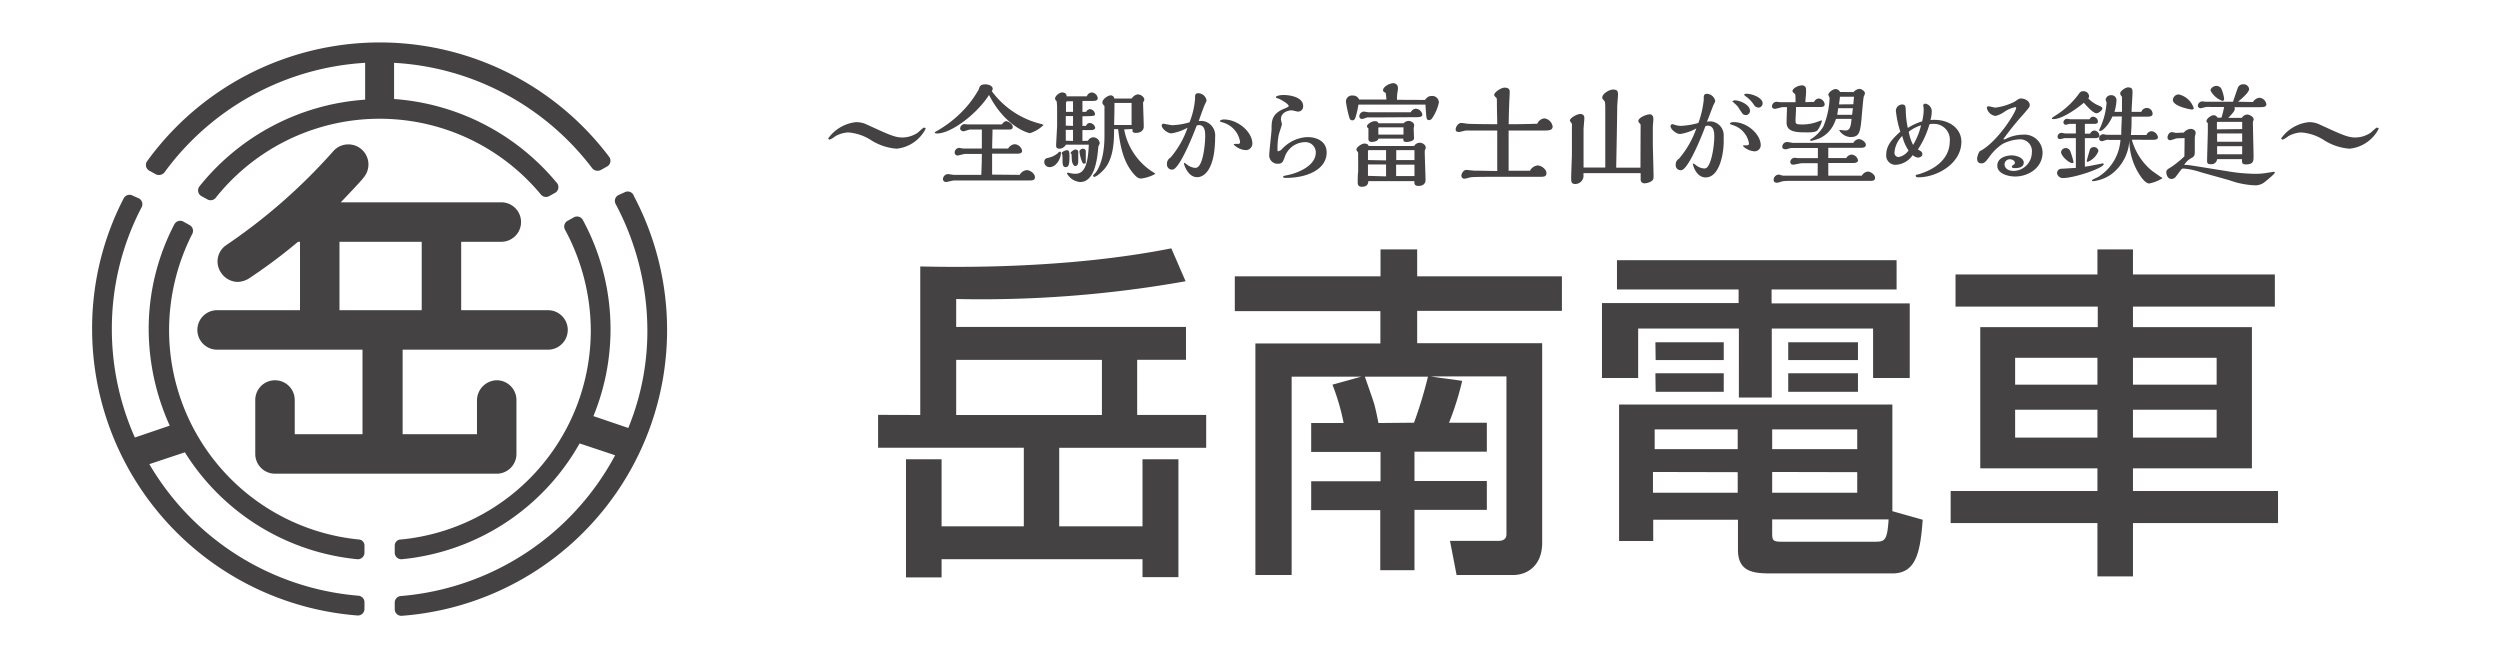
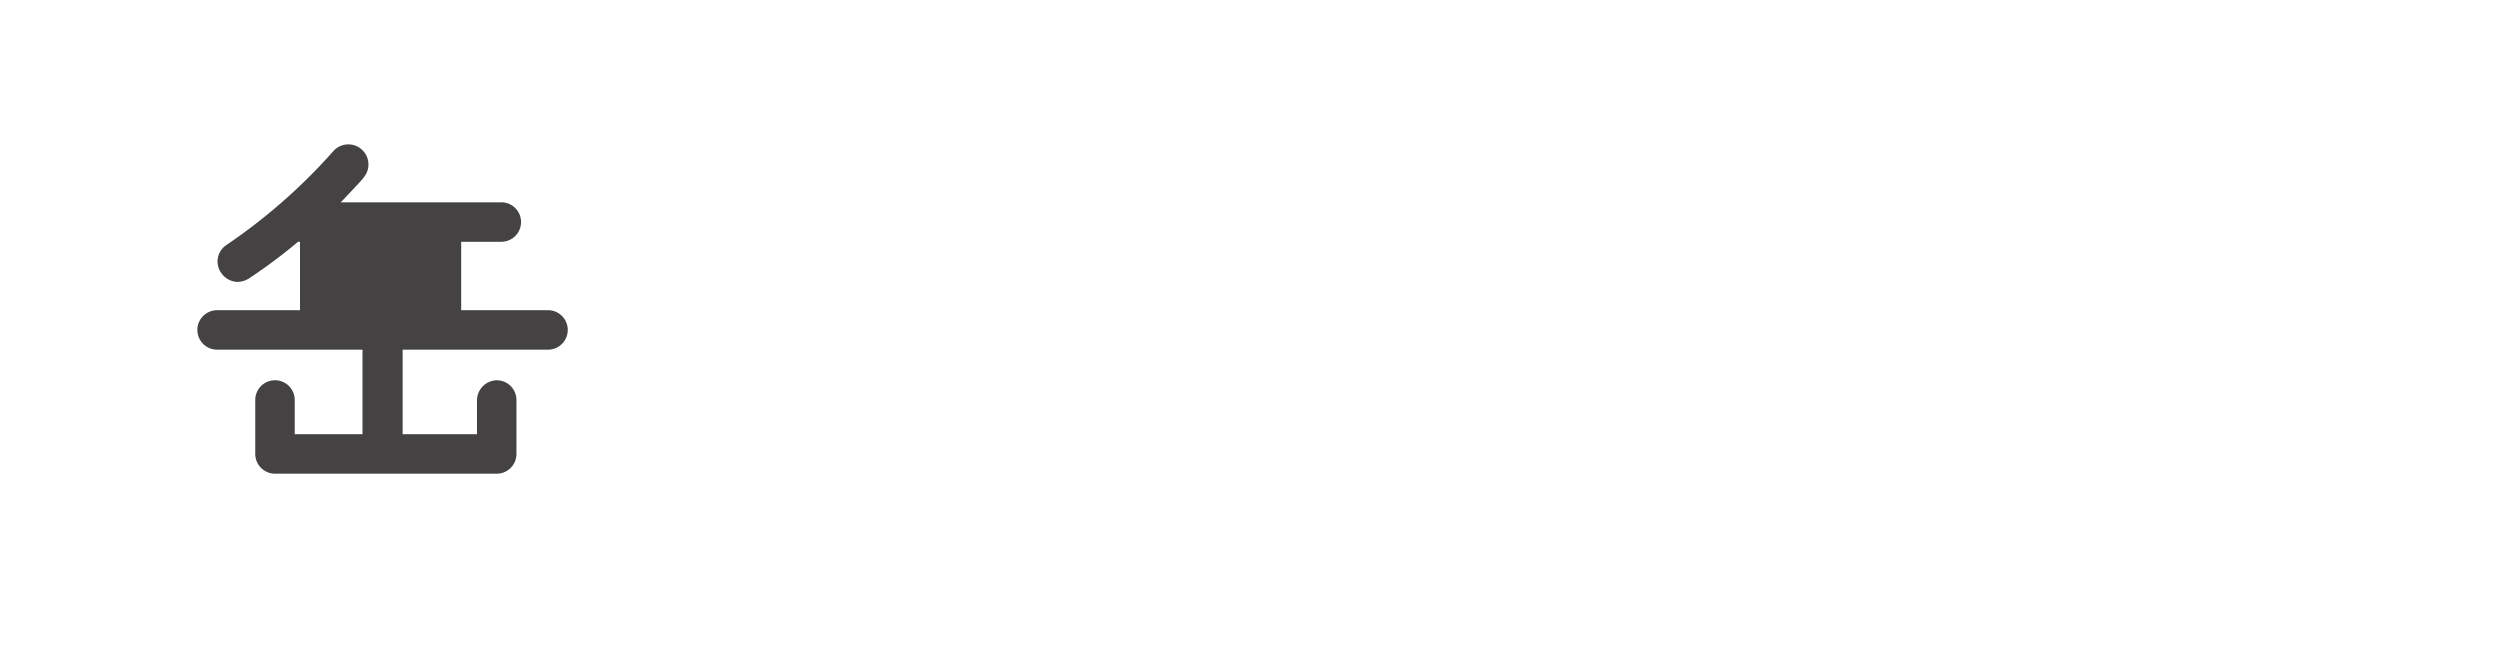
<svg xmlns="http://www.w3.org/2000/svg" id="logo" viewBox="0 0 380 100">
  <defs>
    <style>.cls-1{fill:#444243}</style>
  </defs>
-   <path d="M78.5 69v-8.2a3 3 0 0 0-3-3 3.08 3.08 0 0 0-3 3V66H61.2V53.15h22.1a3 3 0 0 0 0-6H70.1v-10.4h6.1a3 3 0 0 0 0-6H51.8c2.1-2.2 3.4-3.6 3.5-3.8a3.05 3.05 0 1 0-4.7-3.9 86.2 86.2 0 0 1-16.2 14.2 3 3 0 0 0-.8 4.2 3.11 3.11 0 0 0 2.5 1.4 3.37 3.37 0 0 0 1.7-.5 81 81 0 0 0 7.5-5.6h.3v10.4H33a3 3 0 0 0 0 6h22.1V66H44.8v-5.2a3 3 0 0 0-6 0V69a3 3 0 0 0 3 3h33.6a3 3 0 0 0 3.1-3M51.6 36.75h12.5v10.4H51.6Z" class="cls-1" />
-   <path d="M96.3 29.65a1 1 0 0 0-1.4-.4l-.9.4a1 1 0 0 0-.4 1.4 41 41 0 0 1 4.8 19.1 38.8 38.8 0 0 1-2.9 14.9l-5.3-1.8a34.86 34.86 0 0 0-1.6-29.8 1 1 0 0 0-1.4-.4l-.9.5a1 1 0 0 0-.4 1.4 32.4 32.4 0 0 1 3.9 15.2A31.93 31.93 0 0 1 61 82a.94.94 0 0 0-1 1v1a1 1 0 0 0 1.1 1 34.84 34.84 0 0 0 27-17.6l5.4 1.8a40.73 40.73 0 0 1-32.6 21.4 1 1 0 0 0-.9 1v1a1 1 0 0 0 1.1 1 43.57 43.57 0 0 0 35.2-63.9ZM22.8 26l.9.5a1.09 1.09 0 0 0 1.3-.3A40.74 40.74 0 0 1 55.5 9.55v5.6a35.32 35.32 0 0 0-25.2 13.2 1 1 0 0 0 .4 1.5l.9.5a1 1 0 0 0 1.2-.3 31.84 31.84 0 0 1 49.4-.5 1 1 0 0 0 1.2.3l.9-.5a1 1 0 0 0 .3-1.6 35.4 35.4 0 0 0-24.7-12.7v-5.5a40.63 40.63 0 0 1 30.1 16 1.06 1.06 0 0 0 1.3.3l.9-.5a1 1 0 0 0 .4-1.5 43.66 43.66 0 0 0-70.2.6 1 1 0 0 0 .4 1.55M54.5 82a32 32 0 0 1-28.8-31.8 32.4 32.4 0 0 1 3.5-14.6 1 1 0 0 0-.4-1.4l-.9-.5a1 1 0 0 0-1.4.4 34.4 34.4 0 0 0-3.9 16 35.8 35.8 0 0 0 3.2 14.6l-5.3 1.8A40.5 40.5 0 0 1 17 50.05a39.8 39.8 0 0 1 4.5-18.5 1 1 0 0 0-.4-1.4l-.9-.4a1 1 0 0 0-1.4.4 43 43 0 0 0-4.8 19.9 43.71 43.71 0 0 0 40.3 43.5 1 1 0 0 0 1.1-1v-1a1 1 0 0 0-.9-1 40.71 40.71 0 0 1-31.8-20l5.4-1.8A34.88 34.88 0 0 0 54.3 85a1 1 0 0 0 1.1-1v-1a.92.92 0 0 0-.9-1M136.29 22.6a8.4 8.4 0 0 1-3.88-1.29 7.35 7.35 0 0 0-3.52-1.18 4.6 4.6 0 0 0-1.9.56 3.4 3.4 0 0 1-.87.53.22.22 0 0 1-.22-.2 6 6 0 0 1 4.17-2.45 3.7 3.7 0 0 1 1.75.39c3.4 1.56 4.23 1.94 5.37 1.94a4.24 4.24 0 0 0 2.26-.7c.17-.1.83-.8 1-.8s.25.1.25.17a5.58 5.58 0 0 1-4.41 3.03M158.62 19a5.3 5.3 0 0 1-2.05 1.24c-.31 0-3.78-1-6.24-5.81-1.8 2.87-5.75 5.86-7.9 5.86-.11 0-.33 0-.33-.13s.07-.1.61-.43a17.3 17.3 0 0 0 4.73-4.13 18 18 0 0 0 1.33-2c.13-.48.25-.78 1-.78.54 0 1.12.25 1.12.68 0 .08 0 .1-.13.37a13.12 13.12 0 0 0 7.61 5s.25.13.25.13M155 26.58a1.35 1.35 0 0 1 1.07-.72c.51 0 1.24.53 1.24 1.07s-.47.5-1.17.5H145c-.18 0-1 .23-1.19.23a.44.44 0 0 1-.48-.45.8.8 0 0 1 .75-.75c.13 0 .78.12.93.12h4.15c.07-1.91.08-2.45.08-3.18h-2.55c-.17 0-1 .24-1.15.24s-.43-.12-.43-.45a.71.71 0 0 1 .67-.71c.1 0 .57.1.68.1h2.78v-2.89h-1.79c-.15 0-.86.27-1 .27s-.51-.13-.51-.42a.72.72 0 0 1 .64-.68l.43.05h5.27c.17-.22.39-.49.66-.49s1 .42 1 .88-.55.39-.82.39h-2.26c0 1-.05 1.5-.05 2.89h2.43a1.27 1.27 0 0 1 1-.66 1.23 1.23 0 0 1 1.12 1c0 .44-.51.44-.92.44h-3.64v3.18ZM159.56 25.4a.78.78 0 0 1-.83-.81c0-.22.08-.46.49-.58a3.33 3.33 0 0 0 1.55-.71s.2-.24.32-.24.17.05.17.18c0 .85-.71 2.16-1.7 2.16m5.8-4a1 1 0 0 1 .8-.53 1 1 0 0 1 1 .92 5 5 0 0 1-.21.48l-.05.54c-.18 2-.73 4.86-2.72 4.86a2.54 2.54 0 0 1-2-1.3.1.1 0 0 1 .1-.11h.15a3.7 3.7 0 0 0 1.07.15c1.53 0 1.89-1.94 2-4.42h-3.48a1.17 1.17 0 0 1-1 .61c-.49 0-.49-.34-.49-.51s.13-2.47.15-2.92v-2.62a8 8 0 0 0-.07-1.16c-.14-.15-.24-.25-.24-.41 0-.39.66-.93 1.07-.93s.7.2.68.59h3.08a.87.87 0 0 1 .73-.59 1 1 0 0 1 .93.87c0 .37-.39.42-.68.42h-1.65V17h.57a.69.69 0 0 1 .57-.41.84.84 0 0 1 .77.73c0 .33-.19.33-1.91.35v1.46h.55a.63.63 0 0 1 .57-.44.9.9 0 0 1 .82.73c0 .22-.26.35-.58.35h-1.36v1.65Zm-4 1.92c0-.24.58-.49.85-.49s.35.27.35.9c0 1.21-.1 1.67-.57 1.67s-.46-.48-.48-.82c0-.15 0-.93-.05-1.1a.21.21 0 0 1-.06-.17ZM163.1 17v-1.61h-.87c-.12 0-.2.15-.2.26V17Zm0 2.13v-1.49H162v1.46Zm0 2.29v-1.68H162v1.65Zm-.23 2c-.06-.05-.14-.12-.14-.2s.46-.49.75-.49a.37.37 0 0 1 .41.42v1.4c0 .49-.2.69-.46.69s-.48-.52-.51-.86Zm1.19-.34c0-.3.34-.47.56-.47a.39.39 0 0 1 .42.44v1.51c0 .24 0 .31-.26.31-.08 0-.2 0-.29-.24a6 6 0 0 1-.42-1.63Zm6.81-3.41A9.82 9.82 0 0 0 175 26c.53.32.59.38.59.44a6 6 0 0 1-2.14.7c-.44 0-.75-.25-1.22-.82-1.65-1.95-2-4.59-2.28-6.69h-.61c0 1.54 0 4.59-1.65 6.25-.15.17-1 1-1.36 1-.08 0-.19-.07-.19-.16s.36-.44.43-.52c1.22-1.7 1.31-4.44 1.31-5.53v-4.55c-.2-.22-.32-.34-.32-.56 0-.46.83-1.07 1.29-1.07a.57.57 0 0 1 .53.49H172c.48-.63.87-.63 1-.63.38 0 .94.4.94.79a.72.72 0 0 1-.19.4v.09c0 .53.1 3 .1 3.62s-.54.95-1.17.95-.54-.27-.54-.59ZM172 19v-3.35h-2.6c0 1.87-.05 2.56-.05 3.35ZM182.75 18.38a2.2 2.2 0 0 1 .95.33 2.24 2.24 0 0 1 1 2.1c0 4.73-1.53 6.12-2.74 6.12-1.45 0-2-2-2-2.05s0-.12.11-.12l.35.25a2.3 2.3 0 0 0 1.28.51c1.21 0 1.49-3.81 1.49-4.83 0-.52 0-1.68-.95-1.68a.63.63 0 0 0-.35.1c-.63 1.67-2.66 6.67-3.69 6.67a.76.76 0 0 1-.82-.82 1.06 1.06 0 0 1 .53-1 13.9 13.9 0 0 0 2.6-4.55 7.3 7.3 0 0 1-2.48.86c-.5 0-1.45-.66-1.45-1.22a.27.27 0 0 1 .27-.25s1.13.23 1.35.23a10.6 10.6 0 0 0 2.61-.44 12.4 12.4 0 0 0 .84-3.53v-.34c0-.38.14-.55.46-.55a1.31 1.31 0 0 1 1.29 1.11 3.4 3.4 0 0 1-.25.57c-.09.16-.7 1.81-.94 2.55a4 4 0 0 1 .54-.02m6.61 4.44a2.8 2.8 0 0 1-1.82-.83c0-.12.07-.12.61-.12.29 0 .34-.09.34-.33a3.67 3.67 0 0 0-2.68-2.94c-.22-.06-.39-.13-.39-.2s.22-.24.61-.24c2.16 0 4.33 1.91 4.33 3.67a1 1 0 0 1-1 .99M194.19 23a1.2 1.2 0 0 0 .63-.29 5.53 5.53 0 0 1 3.91-1.87c1.48 0 2.92.68 2.92 2.33 0 2.55-2.9 3.87-6.2 3.87-.16 0-.41 0-.41-.17s.12-.1 1.17-.37 3.79-1.28 3.79-3.32a1.57 1.57 0 0 0-1.75-1.57 3.3 3.3 0 0 0-3 2.35c-.24.63-.36.93-1 .93a1.27 1.27 0 0 1-1.33-1.25c0-.58.34-3.37.36-4 0-1.22 0-2.33 1.9-3.11.7-.29.7-.34.7-.42 0-.34-1.41-1.11-1.68-1.17s-.26-.09-.26-.16c0-.22.68-.34 1.14-.34 1.07 0 3 .34 3 1.69a.77.77 0 0 1-.8.83c-.14 0-.8-.19-.95-.19-.34 0-1.63.19-1.63 1.38 0 .1.15.63.15.75s-.44 1.37-.49 1.64a10.6 10.6 0 0 0-.17 2.42s-.03.04 0 .04M216.6 15.19c.37-.5.66-.6 1-.6a1 1 0 0 1 1.11 1 6.8 6.8 0 0 1-1 2.35.62.62 0 0 1-.49.32c-.31 0-.38-.26-.41-.51-.05-.44-.12-1.4-.14-1.85h-10.19a13 13 0 0 1-.44 1.93c-.12.34-.26.46-.49.46s-.38-.15-.45-.42a17 17 0 0 1-.51-2.35.91.91 0 0 1 1-1 1 1 0 0 1 1 .61h4.14a9 9 0 0 0-.1-1s-.24-.14-.27-.17a.25.25 0 0 1-.14-.24c0-.54 1-1.07 1.55-1.07a.67.67 0 0 1 .71.72 2 2 0 0 1 0 .27 7.4 7.4 0 0 0-.14 1.53Zm-1.65 7a1 1 0 0 1 .86-.49c.39 0 .9.3.9.73a.5.5 0 0 1-.05.22.84.84 0 0 0-.1.42c0 .62.12 3.61.12 4.29 0 .86-.85.9-1.05.9-.63 0-.65-.29-.65-.73h-7c0 .69-.49.86-1 .86s-.61-.35-.61-.62 0-1.38.07-1.64v-2.7c0-.2 0-.25-.09-.37s-.18-.24-.18-.31c0-.37.79-.93 1.22-.93.07 0 .56 0 .64.37Zm-4.44-4.35h-2.63c-.1 0-.68.24-.82.24a.39.39 0 0 1-.44-.39.73.73 0 0 1 .69-.73c.11 0 .58.1.7.1h6.43a.94.94 0 0 1 .76-.54 1.09 1.09 0 0 1 1 .9c0 .32-.38.39-.78.39Zm2.84.9a1 1 0 0 1 .75-.36c.35 0 .85.24.85.68 0 .07-.07.41-.07.48 0 .22.05 1.24.05 1.48 0 .49-1 .56-1.14.56-.48 0-.49-.21-.49-.51h-3.79c0 .39-.77.51-1 .51s-.51-.12-.51-.41v-1.65c-.19-.15-.22-.25-.22-.32 0-.36.78-.78 1.15-.78s.5.06.58.32Zm-2.67 5.64v-1.56h-2.62a.14.14 0 0 0-.13.14v1.37Zm0 2.43V25h-2.75v1.73Zm2.65-6.35v-1.11h-3.7c-.1 0-.12.09-.12.17v.94Zm1.67 3.87v-1.51h-2.77v1.51Zm0 .7h-2.79v1.73H215ZM229.31 19.84v6.11h3.25a1.46 1.46 0 0 1 1.17-.8c.53 0 1.33.55 1.33 1.18s-.63.54-1.21.54h-5.59c-.71 0-4.23 0-4.62.07-.17 0-.84.22-1 .22a.45.45 0 0 1-.51-.44c0-.27.25-.89.78-.89.19 0 1 .11 1.19.11 1 0 2.45.05 3.48.05v-6.15h-4.72c-.2 0-.9.22-1.06.22s-.54 0-.54-.37.34-1 .87-1c.15 0 .79.1.93.12.6.05 3.69.07 4.52.07 0-.39-.05-2.37-.05-2.81 0-1 0-1.14-.1-1.22s-.32-.29-.32-.41c0-.44 1.1-1.12 1.56-1.12s.8.15.8.56a3 3 0 0 1 0 .32c0 .36-.11 1.65-.15 4.68 1.14 0 1.82 0 4.35-.07a1.32 1.32 0 0 1 1.06-.82 1.46 1.46 0 0 1 1.27 1.24c0 .58-.59.61-1.31.61ZM249.37 19.59a6 6 0 0 0 0-.61.33.33 0 0 0-.08-.17c-.24-.26-.26-.27-.26-.43 0-.49 1.23-1 1.72-1s.56.44.56.71-.08 1-.08 1.22v2.42c0 .71.11 4.2.11 5 0 .45 0 .62-.4.86a2.06 2.06 0 0 1-.93.27.56.56 0 0 1-.63-.54v-1h-8.69v.55a1.28 1.28 0 0 1-1.22 1.1c-.65 0-.65-.35-.65-1s.11-3 .11-3.61V19.3a2 2 0 0 0 0-.46c0-.08-.31-.42-.31-.51 0-.39 1.07-1 1.55-1 .65 0 .65.45.65.65s-.12 1.43-.12 1.7v5.78h3.3v-9.07c0-.91-.07-1-.19-1.1-.25-.31-.27-.31-.27-.46 0-.54 1-1.22 1.66-1.22s.74.32.74.76c0 .24-.11 1.46-.12 1.74 0 .88-.12 7.54-.16 9.38h3.69ZM262 21.29c.05 1.92-.6 5.68-2.74 5.68-1.46 0-1.94-1.91-1.94-2s0-.12.07-.12a2.6 2.6 0 0 1 .41.27 2.26 2.26 0 0 0 1.22.49.63.63 0 0 0 .55-.27c.66-.87 1-3.31 1-4.55 0-.53 0-1.69-1-1.69a.66.66 0 0 0-.36.11c-.61 1.66-2.65 6.66-3.69 6.66a.75.75 0 0 1-.81-.82c0-.52.18-.68.56-1a14.6 14.6 0 0 0 2.58-4.54 7.1 7.1 0 0 1-2.48.86c-.53 0-1.45-.68-1.45-1.22a.29.29 0 0 1 .29-.27.8.8 0 0 1 .31.08 3 3 0 0 0 1 .17 11.6 11.6 0 0 0 2.63-.44 14.1 14.1 0 0 0 .82-3.53v-.36c0-.44.22-.54.47-.54a1.34 1.34 0 0 1 1.28 1.12 3 3 0 0 1-.26.54c-.07.15-.71 1.87-1 2.58a5 5 0 0 1 .53-.05 2.11 2.11 0 0 1 2.01 2.26Zm4.66 1.71a2.77 2.77 0 0 1-1.73-.8c0-.11.15-.11.45-.11s.46 0 .46-.34a3.55 3.55 0 0 0-2.51-2.75c-.24-.09-.38-.12-.38-.21s.17-.23.56-.23c2.08 0 4.12 1.87 4.12 3.51a.93.93 0 0 1-.97.93m-1.34-5.52a.58.58 0 0 1-.5-.26c-.1-.13-.54-.81-.66-1s-.85-.8-.85-.82.27-.15.34-.15c.89 0 2.35.71 2.35 1.58a.65.65 0 0 1-.68.67Zm1.93-1.14a.75.75 0 0 1-.64-.39 5 5 0 0 0-1.12-1.21 1.4 1.4 0 0 1-.38-.32c0-.14.29-.17.39-.17.8 0 2.42.59 2.42 1.46a.66.66 0 0 1-.67.65ZM275.74 15.49a.86.86 0 0 1 .71-.52 1 1 0 0 1 .9.88c0 .41-.4.41-.73.41H273c0 .79-.08 1.62-.08 2.11s.15.55 1.08.55a6.6 6.6 0 0 0 2.06-.34l.78-.28s.09 0 .09.11a4.3 4.3 0 0 1-.65 1.37c-.29.34-1.1.34-1.51.34-1.62 0-3.21 0-3.21-1.49 0-.34.06-2 .06-2.35H271c-.18 0-1 .26-1.22.26s-.44-.12-.44-.36a.72.72 0 0 1 .69-.71l.55.06h2.34c0-1.07 0-1.2-.17-1.32s-.29-.26-.29-.36c0-.42.86-.87 1.4-.87a.58.58 0 0 1 .66.63s0 .39 0 .43c0 .47-.09.85-.1 1.49ZM283 26.7a1.19 1.19 0 0 1 .92-.62c.39 0 1.09.45 1.09.94s-.43.47-.83.47h-12.13a9 9 0 0 0-1 .05c-.13 0-.76.24-.91.24-.33 0-.55-.12-.55-.46a.81.81 0 0 1 .77-.78c.1 0 .58.16.69.16h5.24v-1.89h-2.43c-.19 0-1.09.22-1.29.22a.42.42 0 0 1-.45-.39.69.69 0 0 1 .68-.66c.09 0 .43.06.52.06h3V22.5h-4.01c-.24 0-.72.19-.85.19s-.56 0-.56-.39a.76.76 0 0 1 .78-.72c.12 0 .75.14.88.14h9.15a1.06 1.06 0 0 1 .83-.58c.37 0 1.07.41 1.07.88s-.61.45-.9.45h-4.81v1.56h2.73a1 1 0 0 1 .79-.53 1.06 1.06 0 0 1 1 .87c0 .32-.43.41-.71.41h-3.81v1.92ZM281.74 14a1.36 1.36 0 0 1 .9-.49c.31 0 .83.35.83.66a1.4 1.4 0 0 1-.17.48c-.07.13-.24 2.14-.27 2.48-.25 3-.32 3.7-1.8 3.7a2.13 2.13 0 0 1-1.65-1c0-.05 0-.08.09-.08s.62.08.76.08c.46 0 .88 0 1-1.76h-2.36a5 5 0 0 1-.22.57 4.5 4.5 0 0 1-2.33 2.41 11 11 0 0 1-1.18.36c-.05 0-.2 0-.2-.12a.12.12 0 0 1 .09-.12 5.8 5.8 0 0 0 1.92-1.94 12.5 12.5 0 0 0 .95-4.33c0-.09-.19-.4-.19-.48 0-.39.7-.88 1.09-.88a.75.75 0 0 1 .68.44Zm-.1 2.45h-2.23c-.05.32-.07.46-.15 1h2.26Zm.08-.6c0-.42.07-.81.09-1.15h-2.14c0 .17-.12 1-.14 1.17ZM298.13 21.54c0 3.39-3.81 5.41-6.5 5.41-.13 0-.44 0-.44-.22s.05-.12.55-.27c3.74-1.18 4.62-3.4 4.62-4.92a2.41 2.41 0 0 0-2.53-2.71c-.46 0-.56 0-.63.32a13.6 13.6 0 0 1-1.68 3.57c.56.32.68.39.68.75s-.53.49-.62.49a1.46 1.46 0 0 1-.85-.39 3.32 3.32 0 0 1-2.53 1.48 1.41 1.41 0 0 1-1.49-1.58c0-1.48 1.13-2.54 2.14-3.46a15 15 0 0 1-.68-3.22 1 1 0 0 1 .91-.91c.57 0 .57.26.6 1a13 13 0 0 0 .31 2.57 8.5 8.5 0 0 1 2.17-1 7.4 7.4 0 0 0 .24-1.94c0-.07-.07-.44-.07-.53s.19-.23.29-.23a1.18 1.18 0 0 1 1 1.3 4.3 4.3 0 0 1-.19 1.19c2.79-.24 4.7 1.28 4.7 3.3m-9-.86a3.92 3.92 0 0 0-1.17 2.5.63.63 0 0 0 .65.69 2.37 2.37 0 0 0 1.49-1 6.4 6.4 0 0 1-.95-2.19Zm1-.65a7.3 7.3 0 0 0 .66 2 10.5 10.5 0 0 0 1.21-2.98 5.6 5.6 0 0 0-1.84.95ZM306.46 16.39a.11.11 0 0 0-.12-.11 4.7 4.7 0 0 0-1.77.78 3.9 3.9 0 0 1-1.24.56 1.51 1.51 0 0 1-1.33-1.24c0-.16.12-.22.28-.22s.86.2 1 .2a8.8 8.8 0 0 0 2.93-.9c.71-.48.74-.49 1-.49.48 0 1.31.34 1.31 1 0 .27-.08.37-.88 1.3a44 44 0 0 0-3.15 3.9s.05 0 .09 0a.5.5 0 0 0 .19 0 5.9 5.9 0 0 1 2.7-.7 2.75 2.75 0 0 1 3 2.7c0 2.35-2.16 3.66-4.18 3.66-1 0-2.7-.41-2.7-1.65s1.42-1.56 2.19-1.56 1.83.39 1.83 1.1-.78.83-1.27.83-.53-.08-.53-.22a.22.22 0 0 1 .12-.2c.29-.19.33-.21.33-.39 0-.36-.48-.53-.75-.53a.79.79 0 0 0-.82.77c0 .56.51 1 1.38 1a2.82 2.82 0 0 0 2.77-2.8 1.78 1.78 0 0 0-1.89-2 6.3 6.3 0 0 0-2.56.7 7.5 7.5 0 0 0-2 1.95c-.46.62-.73 1-1.19 1-.16 0-.68 0-.68-.75a2.75 2.75 0 0 1 .38-1.08c2.68-1.34 5.56-6 5.56-6.61M318.9 16c.48.2.66.29.66.51s-.57.71-.88.71c-.49 0-1.41-1-1.94-1.6-1.31 1.09-3.36 2.48-4.6 2.48-.16 0-.24 0-.24-.1s.05-.13.58-.47a12.7 12.7 0 0 0 3.31-3c.41-.56.48-.66.85-.66a.82.82 0 0 1 .9.73.57.57 0 0 1-.12.36A4.7 4.7 0 0 0 318.9 16m-2 9.33c.31 0 2.16-.39 2.67-.49.07 0 .2 0 .2.1 0 .61-4.5 2.12-6.15 2.12a.88.88 0 0 1-.95-.76.67.67 0 0 1 .63-.65c.3 0 1.87-.12 2.23-.13V21h-1.69c-.1 0-.56.14-.66.14s-.43 0-.43-.36a.61.61 0 0 1 .6-.59c.08 0 .53.1.63.1h1.55v-1.46h-.94c-.08 0-.46.13-.54.13a.37.37 0 0 1-.41-.36.56.56 0 0 1 .56-.54c.08 0 .46.07.54.07h2.86c.12-.19.25-.39.53-.39a.77.77 0 0 1 .76.73c0 .34-.36.36-.61.36h-1.38v1.49h.8a.78.78 0 0 1 .6-.48.83.83 0 0 1 .81.77c0 .32-.32.39-.75.39h-1.46Zm-1.9-.54c-.53 0-1.72-1.09-1.72-1.68a.71.71 0 0 1 .77-.6.74.74 0 0 1 .63.46 13 13 0 0 1 .49 1.62c.01.1-.02.2-.17.2m2.33-.19c-.1 0-.14-.06-.14-.15s.31-1.15.44-1.61a.6.6 0 0 1 .62-.48.66.66 0 0 1 .71.6 2.9 2.9 0 0 1-1.62 1.64Zm6.71-3.36a9.34 9.34 0 0 0 2.96 4.64c.2.17 1.27.9 1.51 1.07.08 0 .17.09.17.15a6 6 0 0 1-2 .79c-.47 0-1-.68-1.15-.87a9.68 9.68 0 0 1-1.87-5.66 6.9 6.9 0 0 1-2.81 5.18 6 6 0 0 1-2.68 1c-.05 0-.19 0-.19-.12s.87-.46 1-.56a7.2 7.2 0 0 0 3.33-5.59h-1.65a1.6 1.6 0 0 0-.52 0s-.55.19-.62.19c-.27 0-.45-.14-.45-.39a.64.64 0 0 1 .62-.67c.09 0 .41.09.5.09h2.24c0-1.14.07-2 .09-2.79h-1.43c-.51 1.19-1.45 2.21-1.87 2.21-.05 0-.15 0-.15-.12a1.4 1.4 0 0 1 .13-.32 10.9 10.9 0 0 0 1-3.86c0-.07-.14-.37-.14-.46a.79.79 0 0 1 .83-.68.76.76 0 0 1 .82.75 7.5 7.5 0 0 1-.31 1.78h1.14v-2.29s-.14-.17-.2-.27a.47.47 0 0 1-.07-.26c0-.34.8-.9 1.2-.9.67 0 .67.38.67.8S324 16.53 324 17h1.48a.88.88 0 0 1 1.71.32c0 .38-.49.41-.76.41H324c0 1.31 0 1.39-.1 2.79h2.36a.91.91 0 0 1 .75-.58 1.1 1.1 0 0 1 1 .92c0 .37-.51.39-.72.39ZM332.06 21c-.19 0-1.22 0-1.36.07a7 7 0 0 1-.82.25.42.42 0 0 1-.42-.4c0-.34.22-.84.7-.84.08 0 .51.12.61.12l1.17-.05a1.46 1.46 0 0 1 1.06-.56c.28 0 .74.17.74.61 0 .1-.13.56-.13.68v2.08c0 .79-.1.85-.71 1.17a3 3 0 0 0-.9.93 3 3 0 0 0 .41 0c.86.1 5.1.81 6.07.95a26 26 0 0 0 4.28.41 10.3 10.3 0 0 0 1.92-.16l.93-.15c.07 0 .16 0 .16.15s-1.19 1.14-1.52 1.4a2.27 2.27 0 0 1-1.52.51 12.9 12.9 0 0 1-3.85-.77l-4.36-1.22a10.7 10.7 0 0 0-2.62-.56 1 1 0 0 0-.27.05c-.26.32-.63.83-.87 1.14a.86.86 0 0 1-.7.39c-.58 0-.78-.66-.78-1s.1-.44.75-.81a16.4 16.4 0 0 0 2-1.62Zm1.11-4.35c-.19 0-2.89-.49-2.89-1.45a.9.9 0 0 1 .86-.85 3.1 3.1 0 0 1 2.31 2.1c0 .17-.2.2-.28.2m9.28-1.14a1.33 1.33 0 0 1 .95-.65 1.15 1.15 0 0 1 1.09 1c0 .43-.53.43-1.06.43h-3.87c.06 0 .13.08.13.25 0 .33-.42.78-1 1.38h2.07a1 1 0 0 1 .8-.51c.34 0 1 .32 1 .75 0 .07 0 .08-.11.3a4 4 0 0 0 0 .63c0 .67.09 3.9.09 4.63s0 1.27-1.14 1.27c-.62 0-.62-.24-.62-.8H337a.86.86 0 0 1-.94.77c-.58 0-.58-.21-.58-.58 0-.7.11-3.76.11-4.45v-1.21c-.12-.12-.21-.2-.21-.32 0-.34.68-.88 1.07-.88a.59.59 0 0 1 .6.37h.61a15 15 0 0 0 .41-1.63H336a4 4 0 0 0-.63 0c-.13 0-.73.19-.86.19a.42.42 0 0 1-.44-.39.71.71 0 0 1 .66-.65l.49.05h4.2c.12-.34.63-1.87.73-2.12a.84.84 0 0 1 .83-.53.84.84 0 0 1 .89.71c0 .53-1.16 1.5-1.69 1.94Zm-4.64-.17a3.33 3.33 0 0 1-1.81-1.58c0-.44.58-.71.92-.71a1 1 0 0 1 .68.35 5 5 0 0 1 .47 1.69.27.27 0 0 1-.26.25m3 6.2v-1.25H337v1.25Zm0 1.91v-1.23H337v1.23Zm0-3.83v-1.1h-3.69a.14.14 0 0 0-.15.14v1ZM357.13 22.6a8.4 8.4 0 0 1-3.87-1.29 7.35 7.35 0 0 0-3.52-1.18 4.6 4.6 0 0 0-1.9.56 3.4 3.4 0 0 1-.87.53.22.22 0 0 1-.22-.2 5.93 5.93 0 0 1 4.16-2.45 3.65 3.65 0 0 1 1.75.39c3.4 1.56 4.24 1.94 5.38 1.94a4.24 4.24 0 0 0 2.26-.7c.17-.1.83-.8 1-.8s.26.1.26.17a5.58 5.58 0 0 1-4.43 3.03M139.88 63.08V40.5c5 .11 22.1.43 38.16-2.75l2.17 5a177 177 0 0 1-34.87 2.7v4.24h34.93v5h-7.42v8.38h10.49v5H161V80h12.66V69.81h5.46v17.91h-5.46V85h-30.54v2.76h-5.41V69.81h5.41V80h12.5V68.06h-22.15v-5Zm5.46-8.38v8.38h22.15V54.7ZM206.93 57.25h-10.6V87.4h-5.51V52.21h19v-4.92h-22.13V42h22.15v-4.09h5.57V42h22v5.25h-22v4.92h19v30.36c0 3.34-2.17 4.87-4.4 4.87h-8.61l-1-5.19h7.31c.32 0 1.27 0 1.27-1v-24h-11.5c1.38.26 3.24.42 4.77.69a44 44 0 0 1-2 6.36H226v4.39h-11v4.46h11v4.39h-11v9.17h-5.2v-9.13h-10.5v-4.39h10.54v-4.46H199.3V64.3h4.93a33 33 0 0 0-1.7-5.83Zm8 7a65 65 0 0 0 2.12-7h-9.59c.21.63 1.27 3.6 1.43 4.18.26 1 .42 1.75.63 2.87ZM245.78 39.55h42.5V44h-19v2.12h21v11.34h-5.57v-7.52h-15.4v10.49h-5V49.94H249v7.52h-5.5V46.07h20.77V44h-18.49ZM292.25 79c-.37 5.09-1.06 8.16-4.61 8.16h-18.33c-2.71 0-5.14-.16-5.14-3.6V79h-12.88v3.23h-5.19V61.49h41.54V77.7Zm-41-7.26v3.16h12.88v-3.13Zm.26-6.47v3h12.62v-3Zm.11-13.25h10.39v2.71h-10.35Zm0 4.72h10.39v2.81h-10.35Zm17.75 8.53v3h12.93v-3Zm0 6.47v3.16h12.93v-3.13Zm0 7.21v1.9c0 1.17 0 1.49 1.33 1.49H285c1.49 0 1.86-.16 2.07-3.39Zm2.44-26.93h10.6v2.71h-10.6Zm0 4.72h10.6v2.81h-10.6ZM345.78 46.6h-21.57v3.12h18.08v21.47h-18.08v3.44h22.05v4.88h-22.05v8.1h-5.4v-8.1H296.5v-4.88h22.31v-3.44H301V49.72h17.86V46.6h-21.62v-4.88h21.57v-3.81h5.4v3.81h21.57Zm-39.48 7.79v4.08h12.51v-4.08Zm0 7.89v4.24h12.51v-4.24Zm17.91-7.89v4.08h12.72v-4.08Zm0 7.89v4.24h12.72v-4.24Z" class="cls-1" />
+   <path d="M78.5 69v-8.2a3 3 0 0 0-3-3 3.08 3.08 0 0 0-3 3V66H61.2V53.15h22.1a3 3 0 0 0 0-6H70.1v-10.4h6.1a3 3 0 0 0 0-6H51.8c2.1-2.2 3.4-3.6 3.5-3.8a3.05 3.05 0 1 0-4.7-3.9 86.2 86.2 0 0 1-16.2 14.2 3 3 0 0 0-.8 4.2 3.11 3.11 0 0 0 2.5 1.4 3.37 3.37 0 0 0 1.7-.5 81 81 0 0 0 7.5-5.6h.3v10.4H33a3 3 0 0 0 0 6h22.1V66H44.8v-5.2a3 3 0 0 0-6 0V69a3 3 0 0 0 3 3h33.6a3 3 0 0 0 3.1-3M51.6 36.75v10.4H51.6Z" class="cls-1" />
</svg>